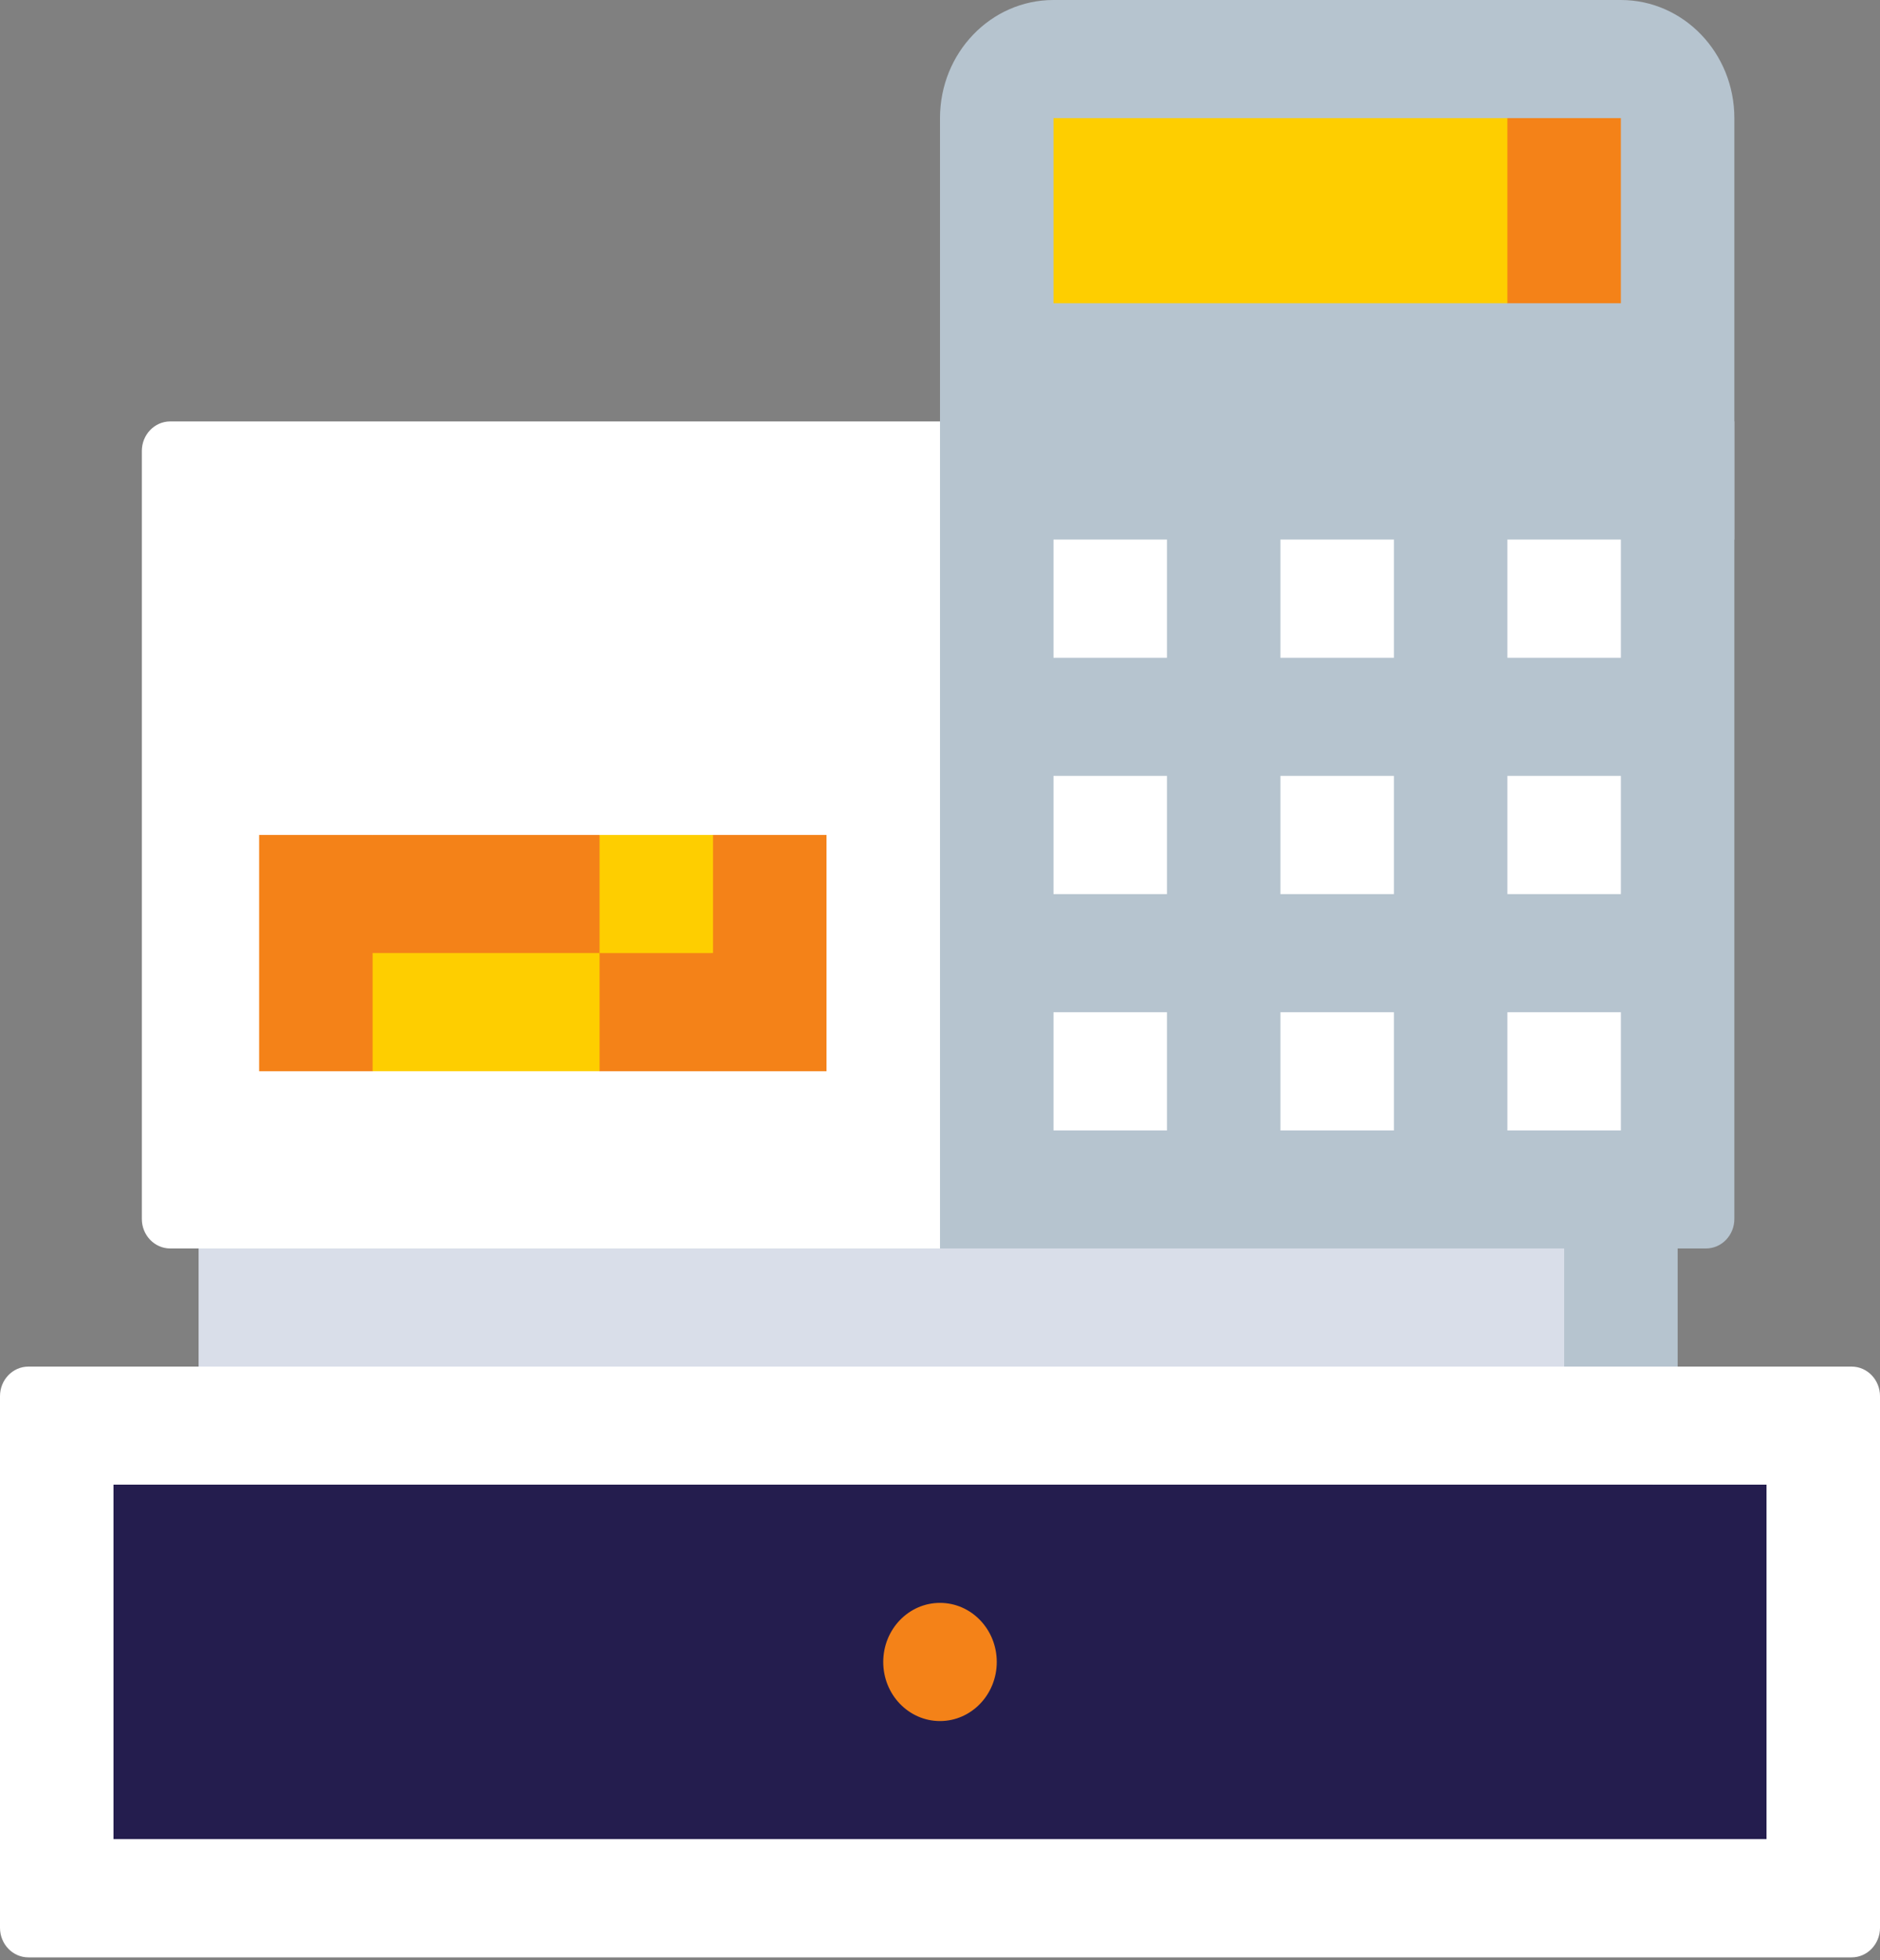
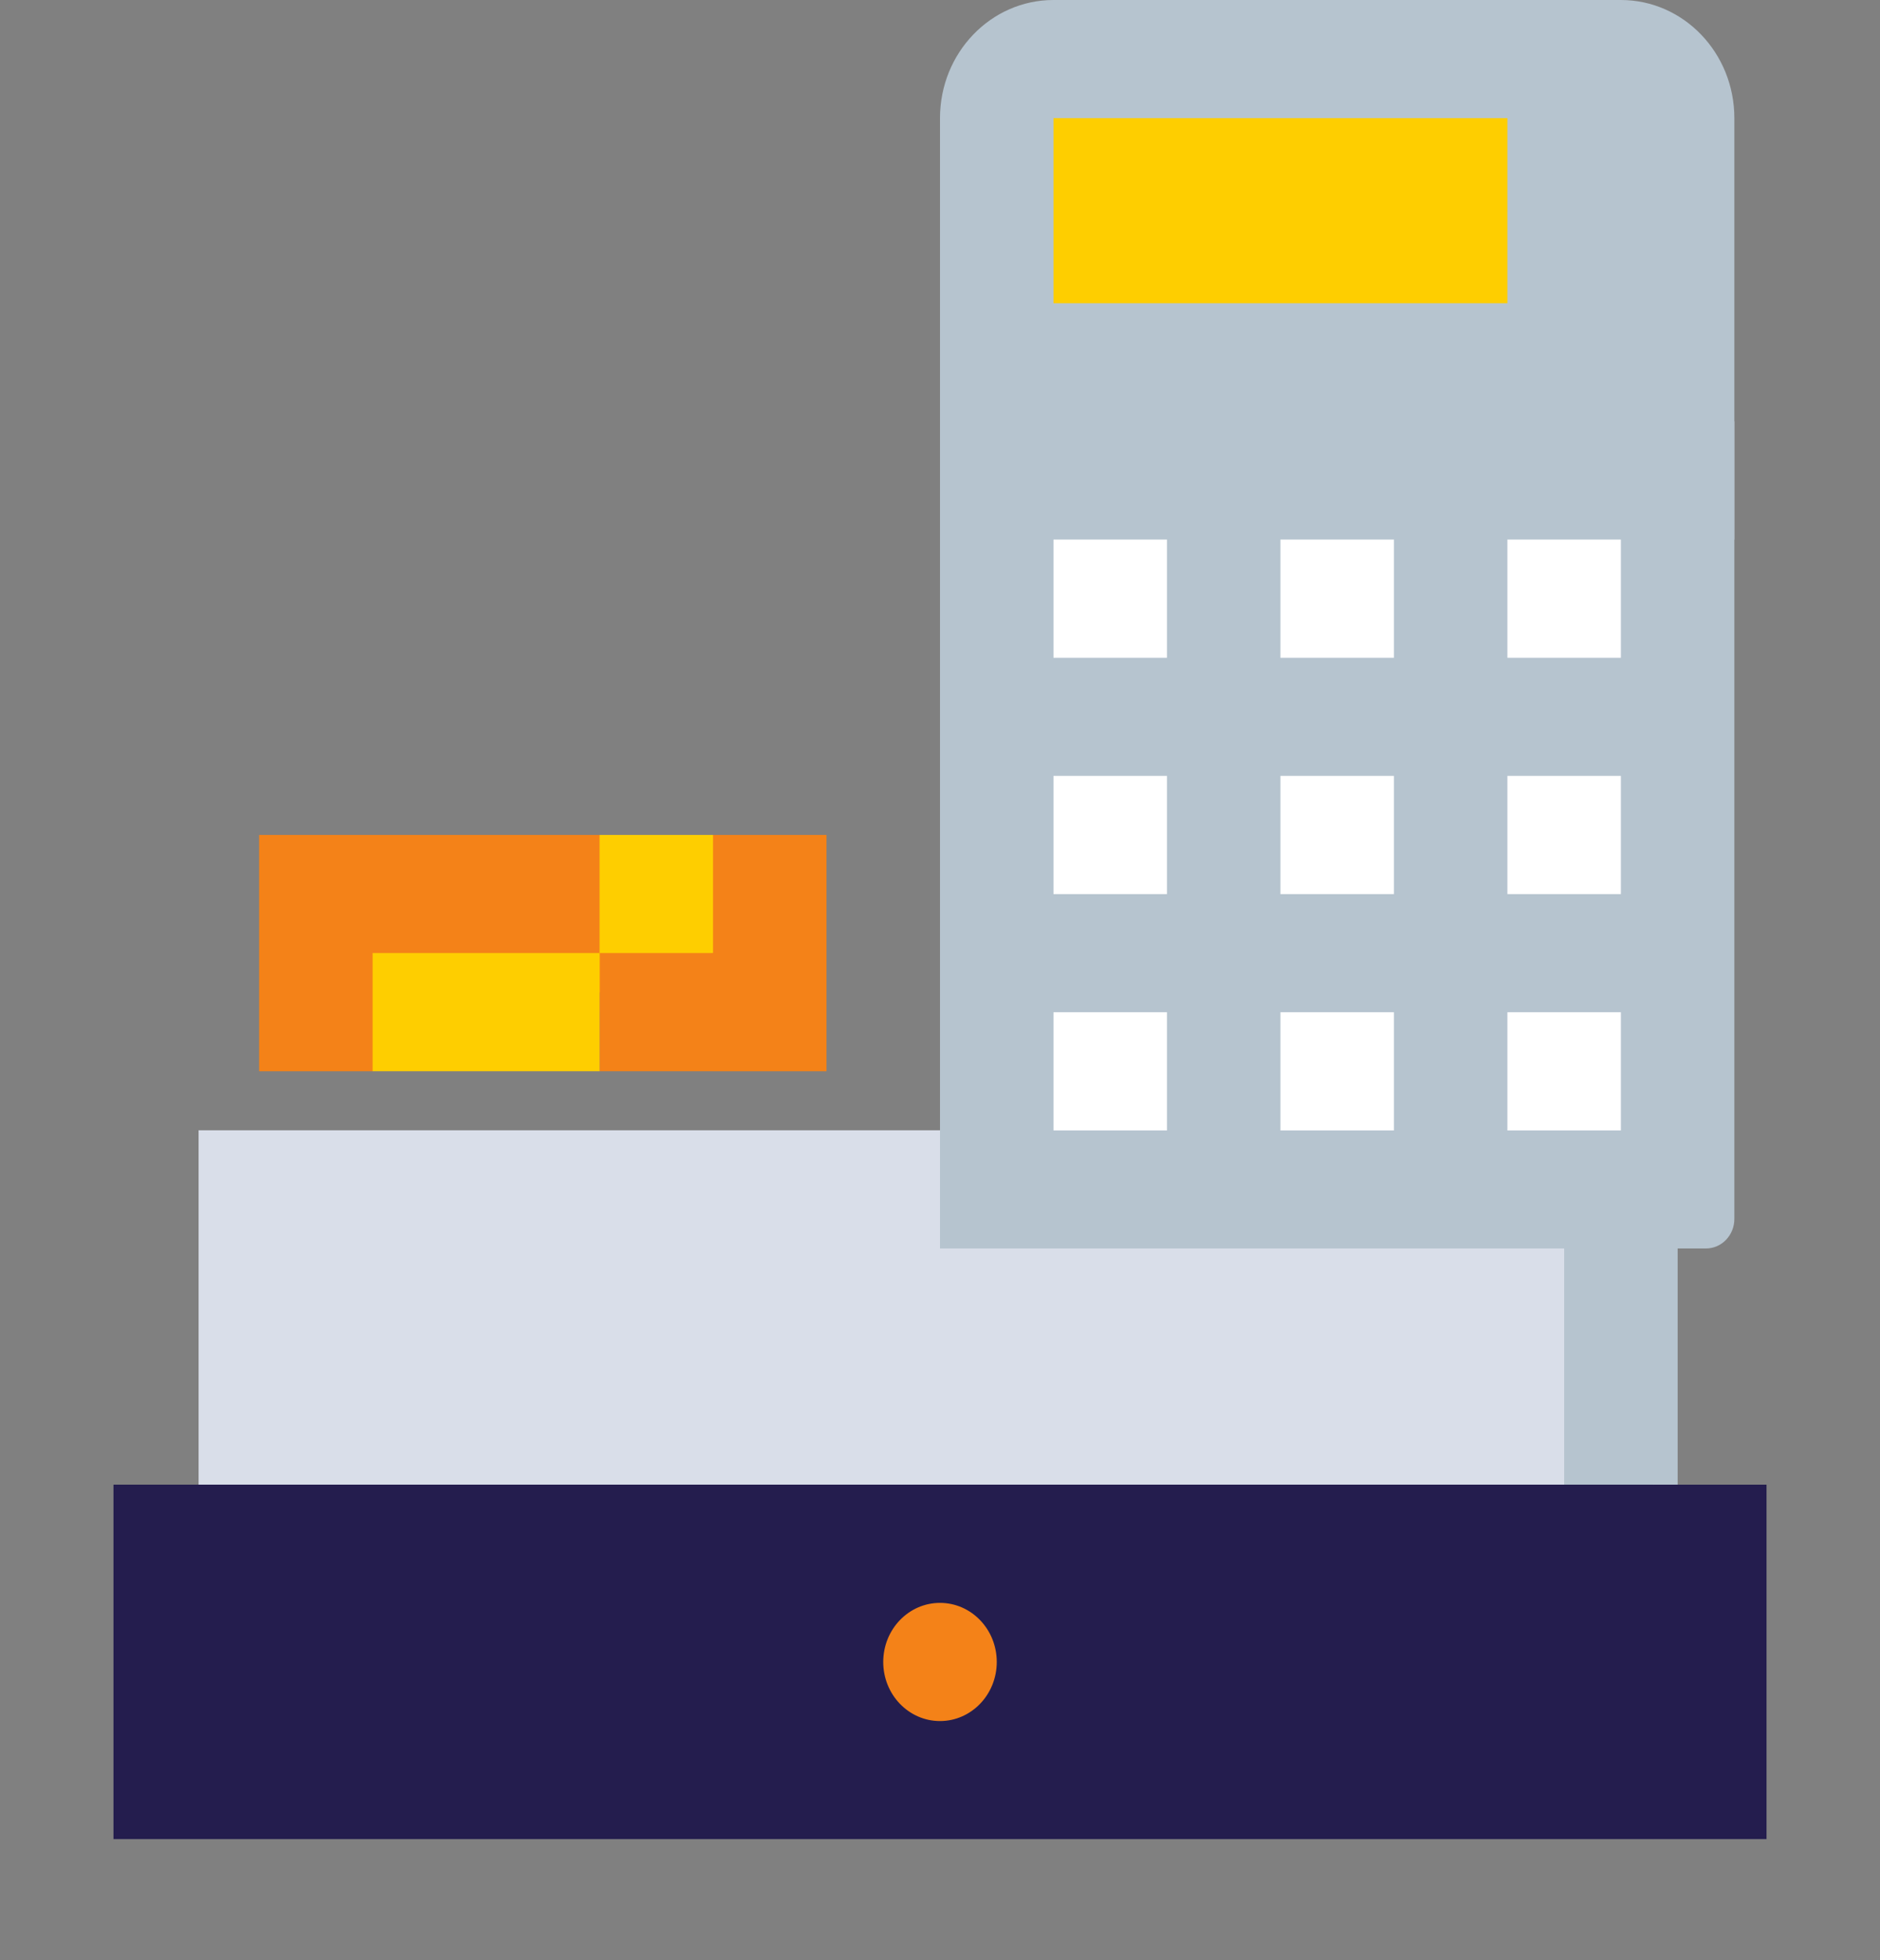
<svg xmlns="http://www.w3.org/2000/svg" width="47" height="49" viewBox="0 0 47 49" fill="none">
  <rect x="0" y="0" width="47" height="49" fill="#808080" stroke="none" />
  <path d="M23.5 28.253H41.941V37.113H23.5V28.253Z" fill="#B6C4CF" />
  <path d="M4.965 28.253H39.104V37.113H4.965V28.253Z" fill="#D9DEE9" />
-   <path d="M23.5 31.207H4.256C3.864 31.207 3.546 30.877 3.546 30.469V11.273C3.546 10.865 3.864 10.534 4.256 10.534H32.011L23.5 31.207Z" fill="white" />
  <path d="M12.152 23.824L9.315 26.778H6.478V20.87H9.315L12.152 23.824Z" fill="#F48218" />
  <path d="M20.663 20.87V26.778H17.826L14.989 23.824L17.826 20.87H20.663Z" fill="#F48218" />
  <path d="M40.522 0H37.685V13.487H43.359V2.953C43.359 1.322 42.089 0 40.522 0Z" fill="#B6C4CF" />
  <path d="M37.685 0H26.337C24.77 0 23.5 1.322 23.5 2.953V13.487H40.522V7.58L37.685 5.267L40.522 2.953C40.522 1.322 39.252 0 37.685 0Z" fill="#B6C4CF" />
-   <path d="M40.522 7.58H37.685L32.011 5.267L37.685 2.953H40.522V7.58Z" fill="#F48218" />
  <path d="M26.337 2.953H37.685V7.58H26.337V2.953Z" fill="#FECE00" />
-   <path d="M0 34.899V48.188C0 48.596 0.318 48.927 0.709 48.927H46.291C46.682 48.927 47 48.596 47 48.188V34.899C47 34.491 46.682 34.16 46.291 34.16H0.709C0.318 34.16 0 34.491 0 34.899Z" fill="white" />
  <path d="M42.65 31.207H40.522L34.848 20.871L40.522 10.534H43.359V30.469C43.359 30.877 43.041 31.207 42.65 31.207Z" fill="#B6C4CF" />
  <path d="M23.5 31.207V10.534H40.522V13.488L39.104 14.964L40.522 16.441V19.394L39.104 20.871L40.522 22.348V25.301L39.104 26.778L40.522 28.254V31.207H23.5Z" fill="#B6C4CF" />
  <path d="M44.163 45.971H41.326L35.652 41.541L41.326 37.111H44.163V45.971Z" fill="#241D4E" />
  <path d="M2.837 37.111H41.326V45.971H2.837V37.111Z" fill="#241D4E" />
  <path d="M23.5 43.02C24.283 43.02 24.919 42.359 24.919 41.543C24.919 40.727 24.283 40.066 23.5 40.066C22.716 40.066 22.081 40.727 22.081 41.543C22.081 42.359 22.716 43.02 23.5 43.02Z" fill="#F48218" />
  <path d="M14.989 20.87L13.57 25.301L17.826 23.824V20.87H14.989Z" fill="#FECE00" />
  <path d="M14.989 20.87V25.301L9.315 23.824V20.87H14.989Z" fill="#F48218" />
-   <path d="M17.826 23.823V26.777H14.989L12.152 25.3L14.989 23.823H17.826Z" fill="#F48218" />
+   <path d="M17.826 23.823V26.777H14.989L14.989 23.823H17.826Z" fill="#F48218" />
  <path d="M9.315 23.823H14.989V26.777H9.315V23.823Z" fill="#FECE00" />
  <path d="M37.685 13.487H40.522V16.442H37.685V13.487Z" fill="white" />
  <path d="M32.011 13.487H34.848V16.442H32.011V13.487Z" fill="white" />
  <path d="M26.337 13.487H29.174V16.442H26.337V13.487Z" fill="white" />
  <path d="M37.685 19.395H40.522V22.349H37.685V19.395Z" fill="white" />
  <path d="M32.011 19.395H34.848V22.349H32.011V19.395Z" fill="white" />
  <path d="M26.337 19.395H29.174V22.349H26.337V19.395Z" fill="white" />
  <path d="M37.685 25.302H40.522V28.257H37.685V25.302Z" fill="white" />
  <path d="M32.011 25.302H34.848V28.257H32.011V25.302Z" fill="white" />
  <path d="M26.337 25.302H29.174V28.257H26.337V25.302Z" fill="white" />
</svg>